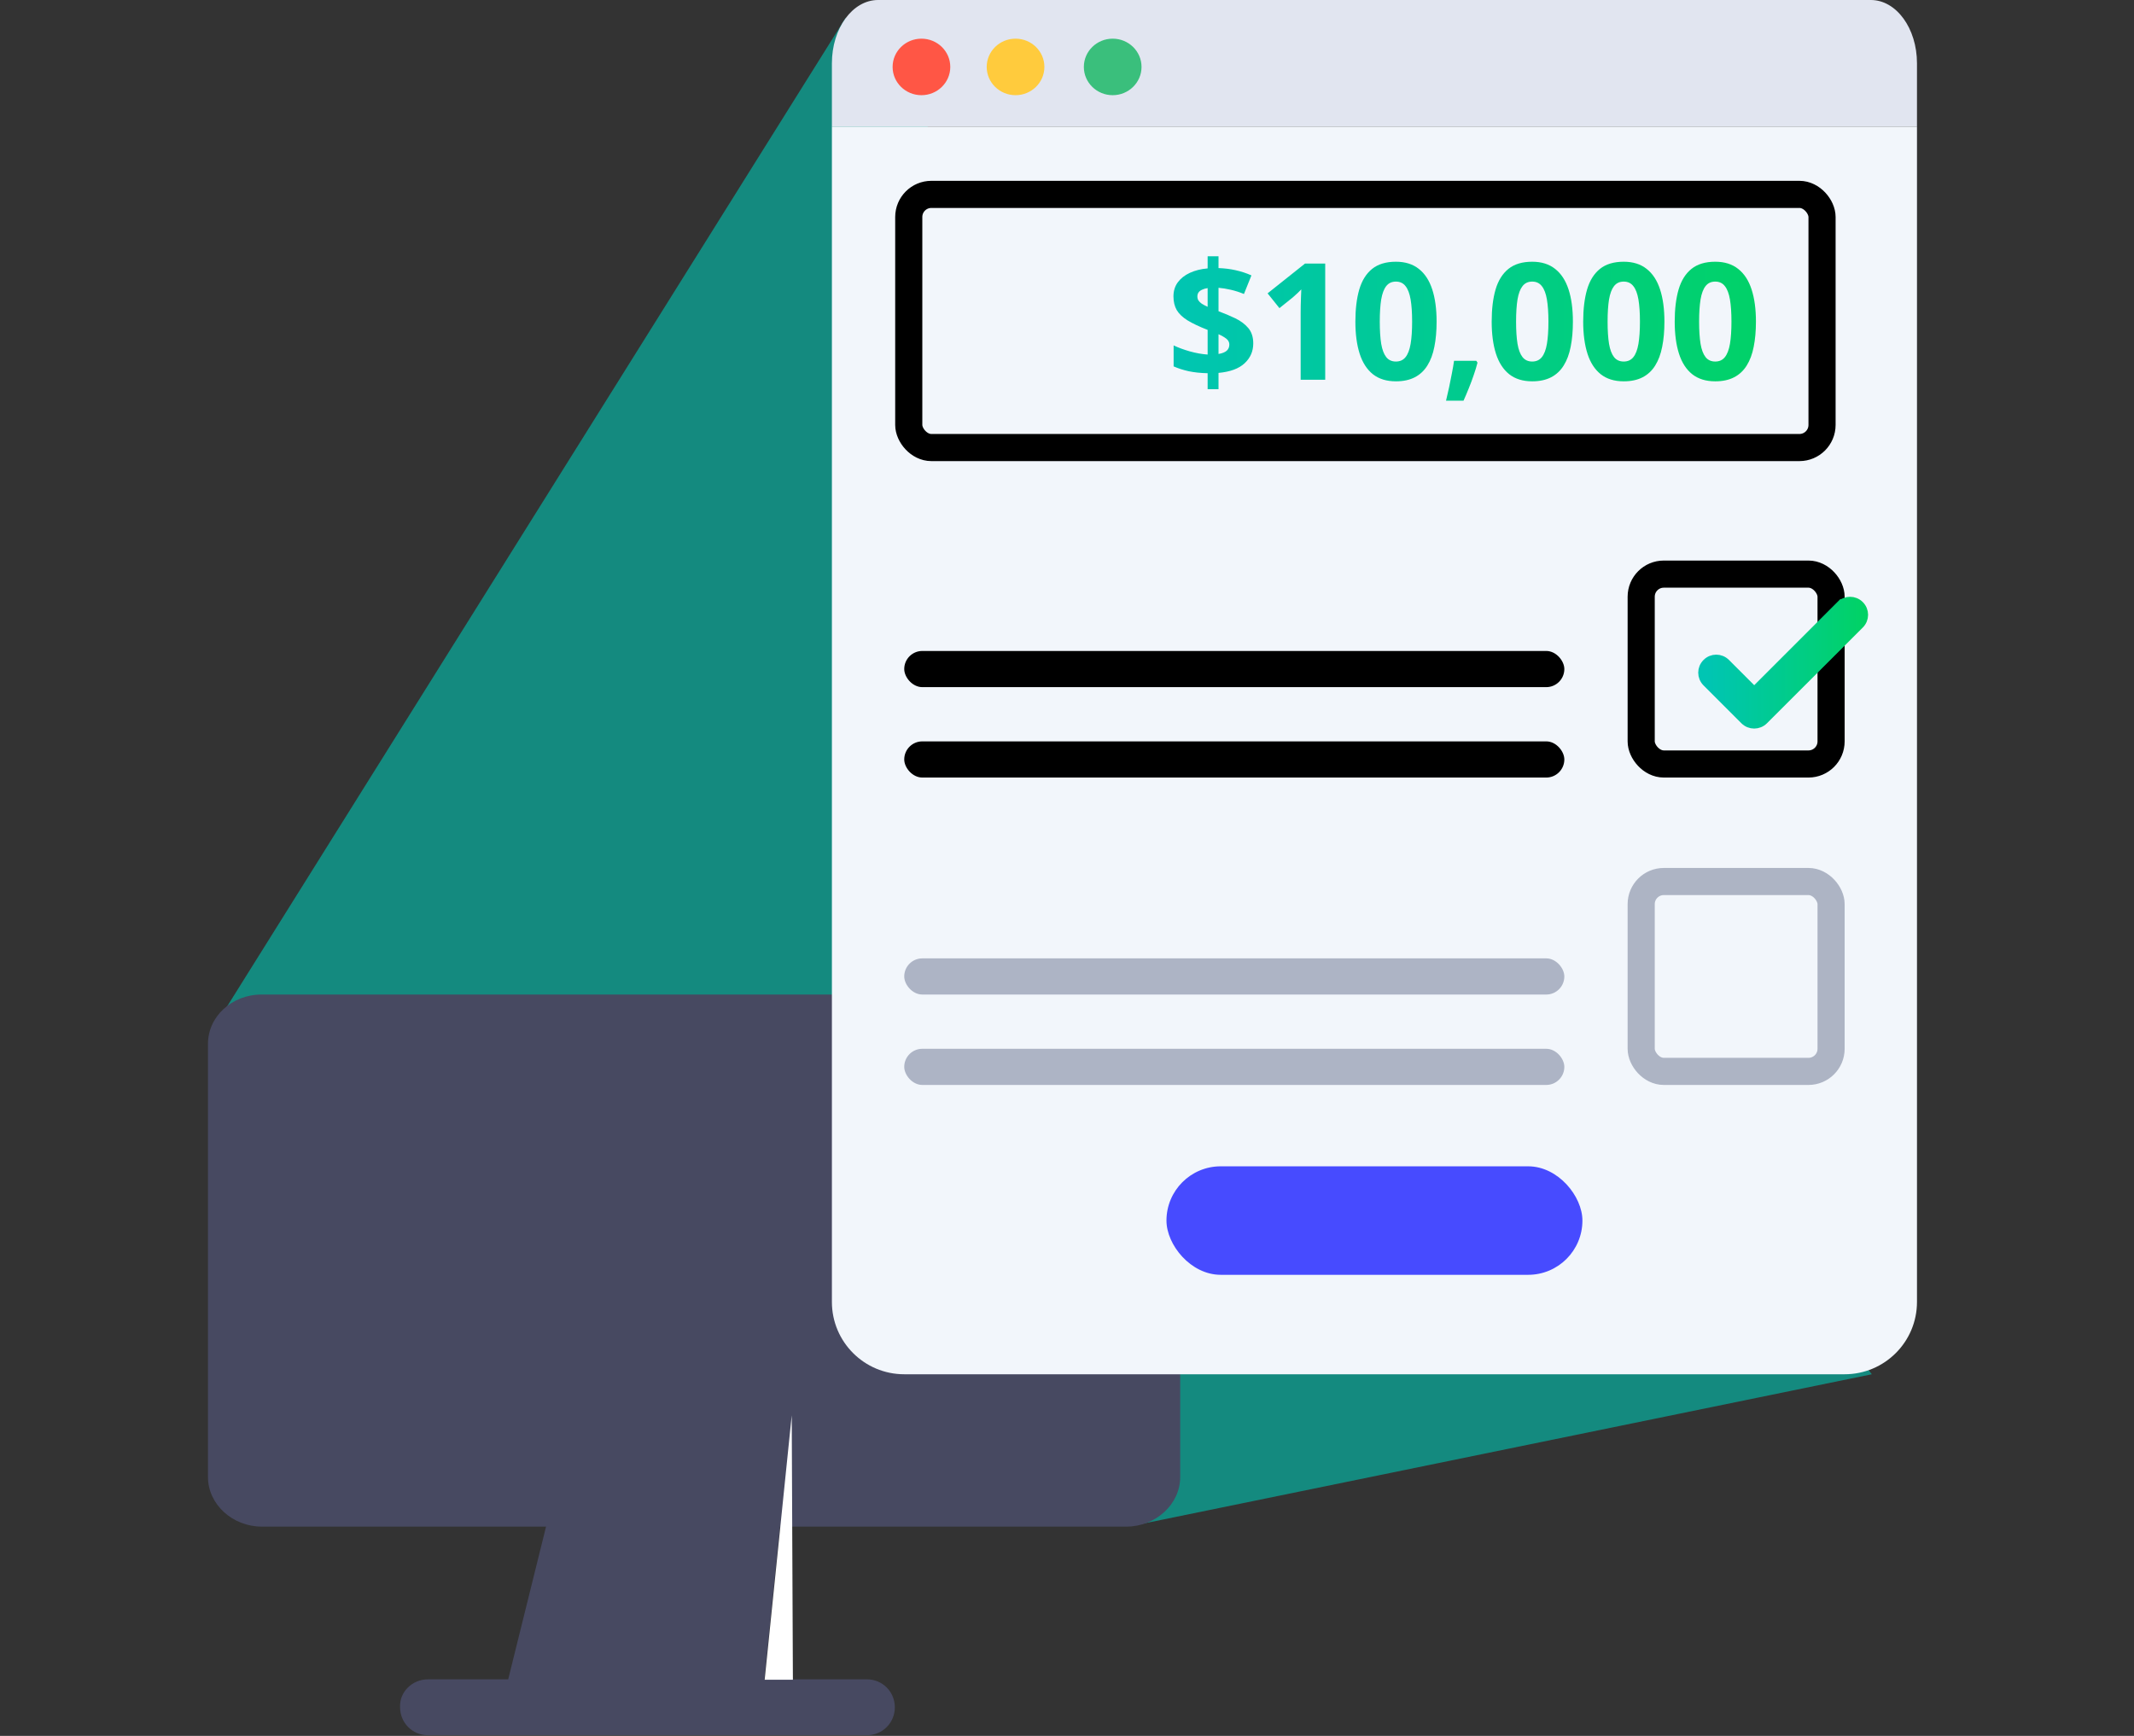
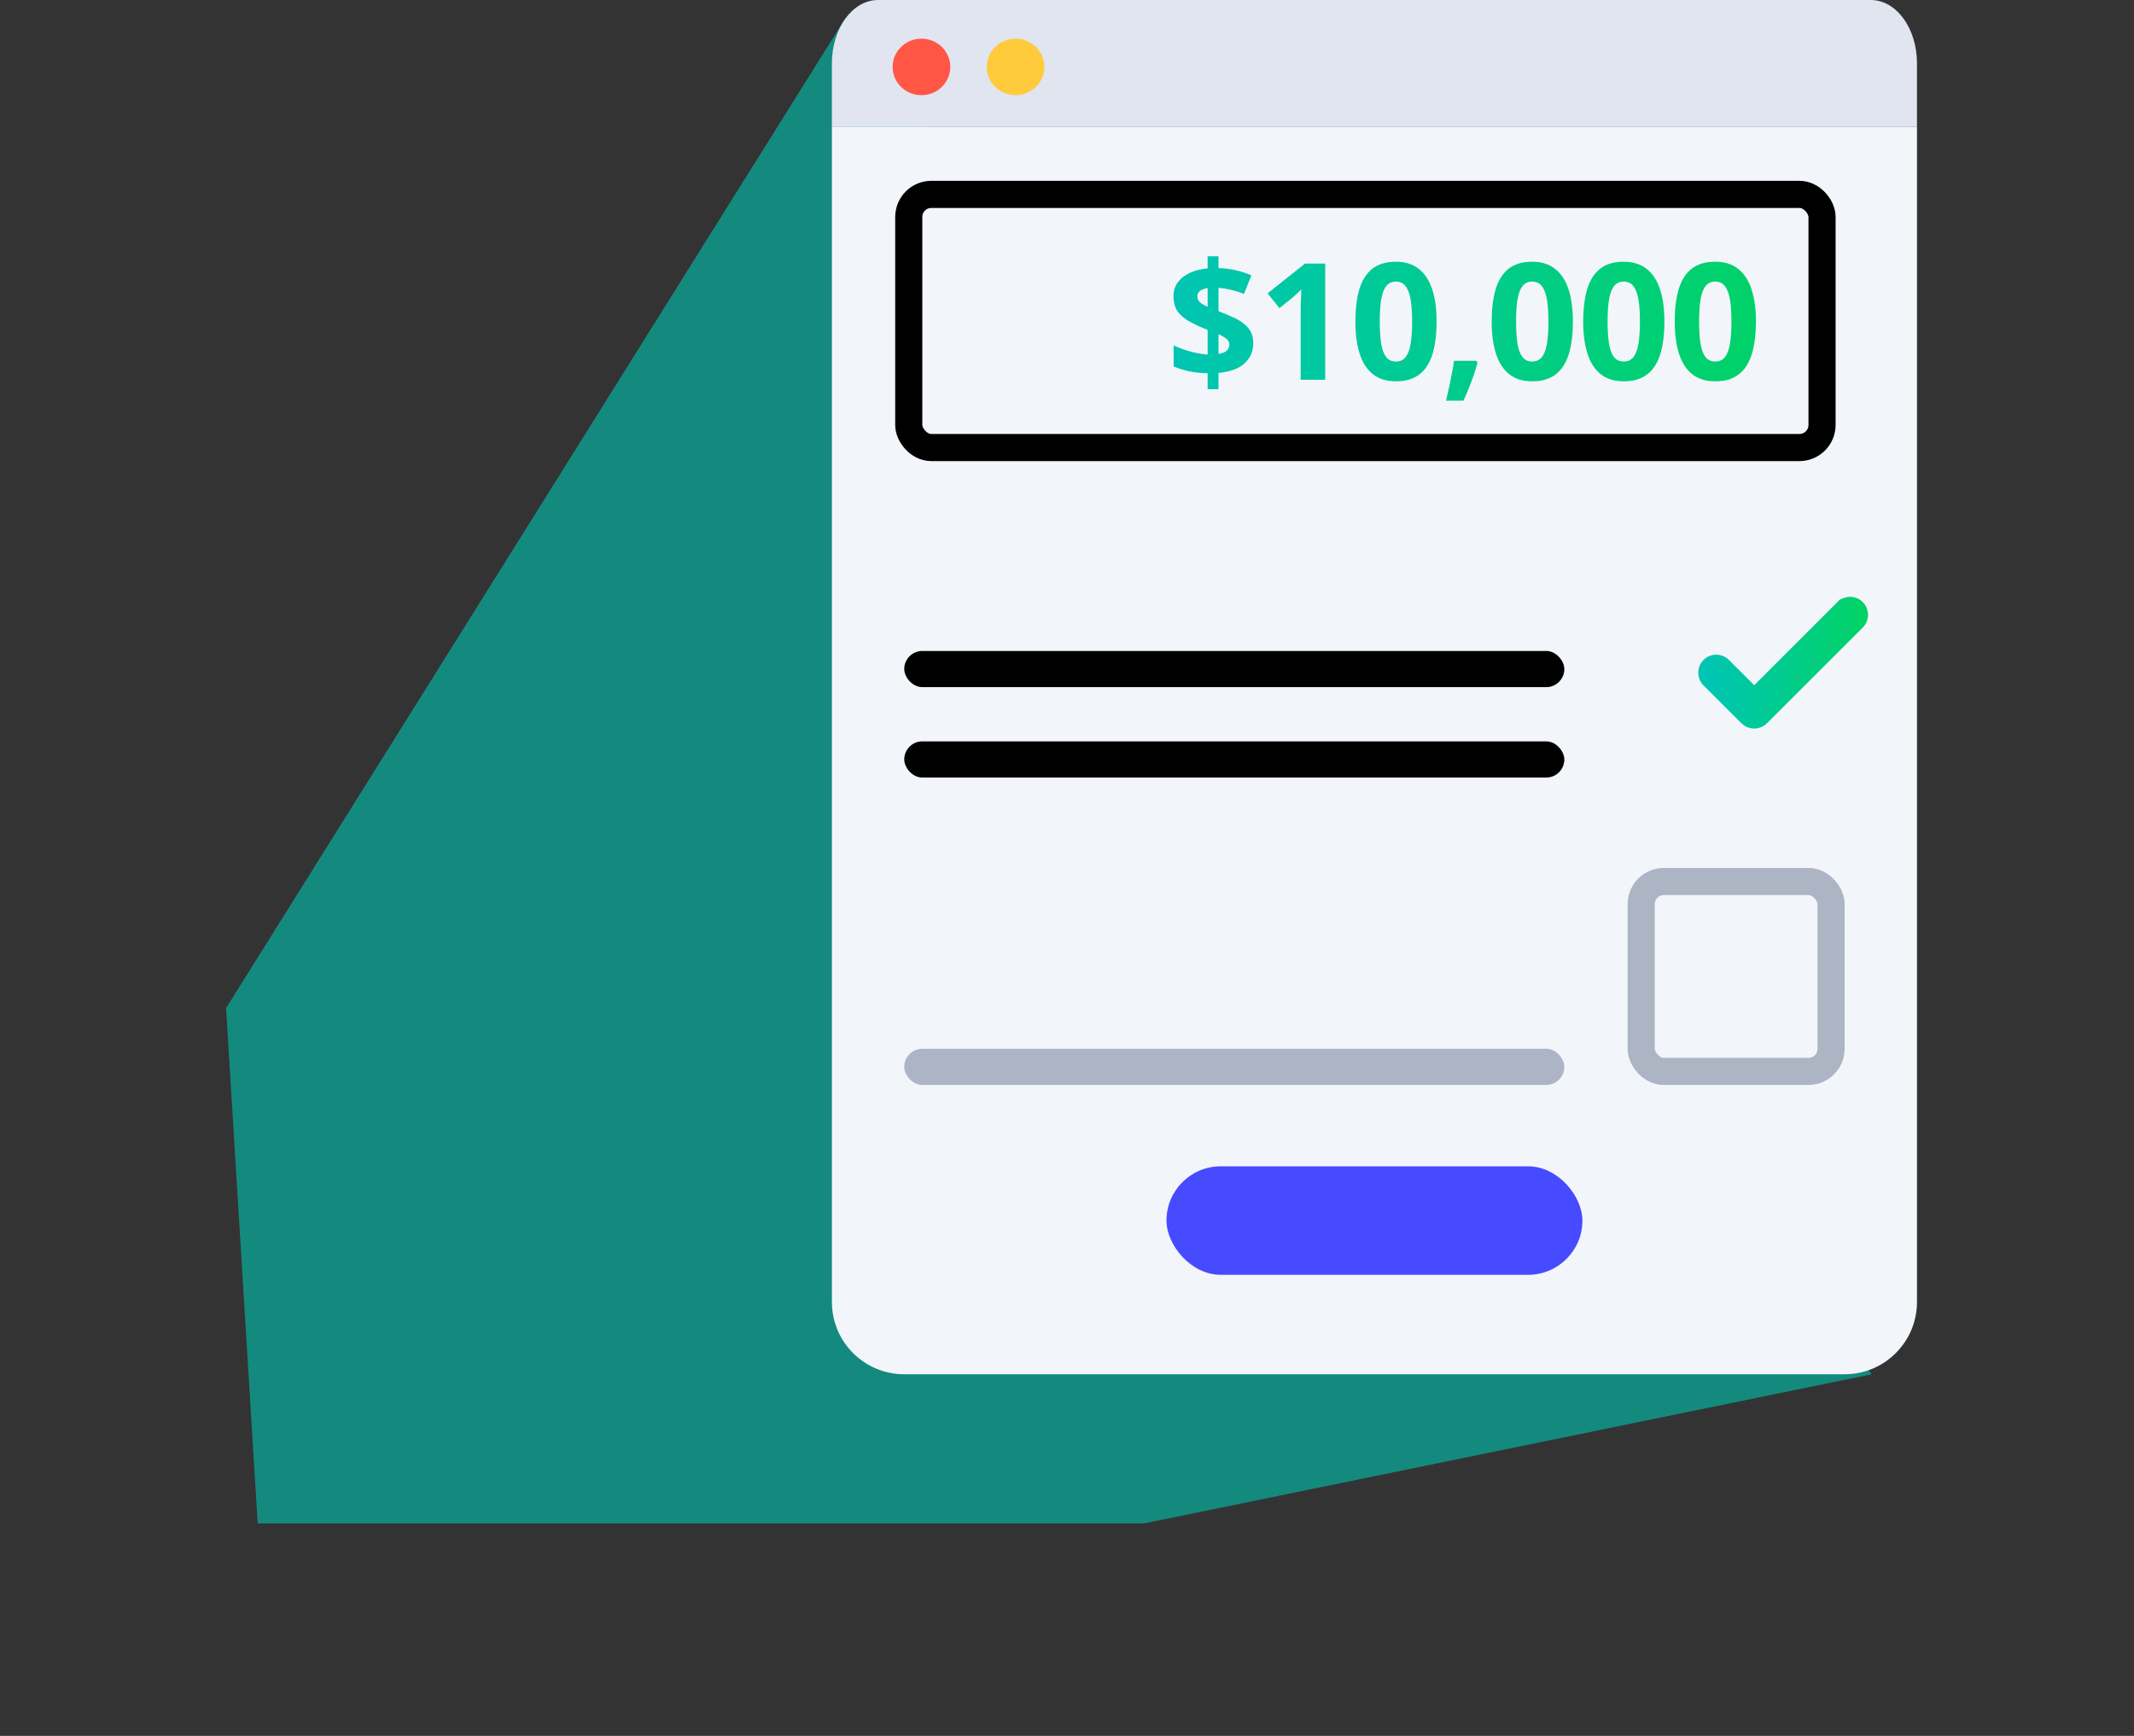
<svg xmlns="http://www.w3.org/2000/svg" width="236" height="192" viewBox="0 0 236 192" fill="none">
  <rect x="0" y="0" width="236" height="192" fill="#333333" stroke="none" />
  <path d="M25 111.5L93.5 2L207 152L126.5 168.5H28.5L25 111.5Z" fill="#00C5B3" fill-opacity="0.6" />
-   <path d="M56.202 185.742L60.388 168.852H28.965C25.7 168.852 23 166.371 23 163.367V115.528C22.957 112.481 25.613 110 28.921 110H124.555C127.82 110 130.519 112.481 130.519 115.485V163.367C130.519 166.371 127.82 168.852 124.555 168.852H86.26L84.532 185.742H95.87C97.611 185.742 98.96 187.135 98.96 188.833C98.96 190.574 97.567 191.924 95.87 191.924H47.334C45.593 191.924 44.244 190.531 44.244 188.833C44.157 187.135 45.593 185.742 47.334 185.742H56.202Z" fill="#474961" />
-   <path fill-rule="evenodd" clip-rule="evenodd" d="M87.557 156.541L87.686 185.786H84.565L87.557 156.541Z" fill="white" />
  <path d="M92 7C92 3.134 94.283 0 97.103 0H206.896C209.715 0 212 3.133 212 7V14H92V7Z" fill="#E1E5F0" />
  <path d="M101.903 10.528C103.665 10.528 105.092 9.128 105.092 7.402C105.092 5.676 103.665 4.277 101.903 4.277C100.142 4.277 98.714 5.676 98.714 7.402C98.714 9.128 100.142 10.528 101.903 10.528Z" fill="#FF5645" />
  <path d="M112.31 10.528C114.071 10.528 115.499 9.128 115.499 7.402C115.499 5.676 114.071 4.277 112.31 4.277C110.548 4.277 109.121 5.676 109.121 7.402C109.121 9.128 110.548 10.528 112.31 10.528Z" fill="#FFCB3D" />
-   <path d="M123.052 10.528C124.814 10.528 126.242 9.128 126.242 7.402C126.242 5.676 124.814 4.277 123.052 4.277C121.291 4.277 119.863 5.676 119.863 7.402C119.863 9.128 121.291 10.528 123.052 10.528Z" fill="#3ABF7C" />
  <path d="M92 14H212V144C212 148.418 208.418 152 204 152H100C95.582 152 92 148.418 92 144V14Z" fill="#F2F6FB" />
  <rect x="100" y="72" width="73" height="4" rx="2" fill="black" />
  <rect x="100" y="82" width="73" height="4" rx="2" fill="black" />
-   <rect x="181.5" y="63.5" width="21" height="21" rx="2.5" stroke="black" stroke-width="3" />
  <path d="M205.654 69.054L205.654 69.054C206.239 68.468 206.239 67.532 205.654 66.947C205.068 66.361 204.132 66.361 203.547 66.947L203.899 67.299L203.547 66.947L194 76.493L190.854 73.347C190.268 72.761 189.332 72.761 188.747 73.347C188.161 73.932 188.161 74.868 188.747 75.454L192.937 79.644C193.522 80.229 194.468 80.229 195.054 79.644L205.654 69.054Z" fill="url(#paint0_linear_906_7631)" stroke="url(#paint1_linear_906_7631)" />
  <rect x="100.5" y="21.5" width="101" height="28" rx="2.5" stroke="black" stroke-width="3" />
  <path d="M133.553 43.046V41.279C132.773 41.262 132.076 41.188 131.461 41.06C130.852 40.925 130.295 40.746 129.791 40.523V38.203C130.289 38.443 130.884 38.663 131.575 38.862C132.267 39.056 132.926 39.173 133.553 39.214V36.489C132.627 36.126 131.886 35.774 131.329 35.435C130.778 35.089 130.38 34.708 130.134 34.292C129.894 33.87 129.773 33.366 129.773 32.78C129.773 32.183 129.932 31.667 130.248 31.233C130.57 30.794 131.016 30.442 131.584 30.179C132.152 29.915 132.809 29.751 133.553 29.686V28.342H134.757V29.651C135.437 29.675 136.069 29.754 136.655 29.889C137.247 30.018 137.827 30.208 138.396 30.46L137.569 32.517C137.089 32.317 136.605 32.162 136.119 32.051C135.639 31.939 135.185 31.866 134.757 31.831V34.424C135.407 34.664 136.025 34.925 136.611 35.206C137.197 35.487 137.675 35.845 138.044 36.278C138.413 36.712 138.598 37.28 138.598 37.983C138.598 38.856 138.278 39.589 137.64 40.181C137.007 40.773 136.046 41.127 134.757 41.244V43.046H133.553ZM134.757 39.152C135.167 39.082 135.469 38.962 135.662 38.792C135.855 38.616 135.952 38.391 135.952 38.115C135.952 37.951 135.908 37.805 135.82 37.676C135.732 37.547 135.598 37.427 135.416 37.315C135.24 37.198 135.021 37.081 134.757 36.964V39.152ZM133.553 33.932V31.866C133.312 31.901 133.107 31.96 132.938 32.042C132.768 32.118 132.639 32.218 132.551 32.341C132.463 32.464 132.419 32.61 132.419 32.78C132.419 32.95 132.457 33.1 132.533 33.228C132.615 33.357 132.738 33.477 132.902 33.589C133.072 33.7 133.289 33.815 133.553 33.932ZM146.556 42H143.841V34.565C143.841 34.359 143.843 34.107 143.849 33.809C143.855 33.504 143.864 33.193 143.876 32.877C143.887 32.555 143.899 32.265 143.911 32.007C143.846 32.083 143.715 32.215 143.515 32.402C143.322 32.584 143.14 32.748 142.97 32.895L141.494 34.081L140.184 32.446L144.324 29.15H146.556V42ZM158.874 35.575C158.874 36.612 158.792 37.538 158.628 38.352C158.47 39.167 158.212 39.858 157.855 40.427C157.503 40.995 157.04 41.429 156.466 41.727C155.892 42.026 155.195 42.176 154.374 42.176C153.343 42.176 152.496 41.915 151.834 41.394C151.172 40.866 150.683 40.11 150.367 39.126C150.05 38.136 149.892 36.952 149.892 35.575C149.892 34.187 150.036 33 150.323 32.016C150.616 31.025 151.09 30.267 151.746 29.739C152.403 29.212 153.279 28.948 154.374 28.948C155.4 28.948 156.244 29.212 156.906 29.739C157.574 30.261 158.069 31.017 158.391 32.007C158.713 32.991 158.874 34.181 158.874 35.575ZM152.59 35.575C152.59 36.554 152.643 37.371 152.748 38.027C152.86 38.678 153.044 39.167 153.302 39.495C153.56 39.823 153.917 39.987 154.374 39.987C154.826 39.987 155.18 39.826 155.438 39.504C155.702 39.176 155.889 38.687 156 38.036C156.112 37.38 156.167 36.56 156.167 35.575C156.167 34.597 156.112 33.779 156 33.123C155.889 32.467 155.702 31.975 155.438 31.646C155.18 31.312 154.826 31.145 154.374 31.145C153.917 31.145 153.56 31.312 153.302 31.646C153.044 31.975 152.86 32.467 152.748 33.123C152.643 33.779 152.59 34.597 152.59 35.575ZM163.265 39.908L163.397 40.11C163.291 40.532 163.153 40.986 162.983 41.473C162.819 41.959 162.638 42.445 162.439 42.932C162.245 43.418 162.049 43.881 161.85 44.32H159.916C160.033 43.846 160.147 43.348 160.259 42.826C160.37 42.305 160.473 41.792 160.566 41.288C160.666 40.784 160.745 40.324 160.804 39.908H163.265ZM173.948 35.575C173.948 36.612 173.866 37.538 173.702 38.352C173.544 39.167 173.286 39.858 172.928 40.427C172.577 40.995 172.114 41.429 171.54 41.727C170.966 42.026 170.268 42.176 169.448 42.176C168.417 42.176 167.57 41.915 166.908 41.394C166.246 40.866 165.757 40.11 165.44 39.126C165.124 38.136 164.966 36.952 164.966 35.575C164.966 34.187 165.109 33 165.396 32.016C165.689 31.025 166.164 30.267 166.82 29.739C167.476 29.212 168.352 28.948 169.448 28.948C170.473 28.948 171.317 29.212 171.979 29.739C172.647 30.261 173.142 31.017 173.465 32.007C173.787 32.991 173.948 34.181 173.948 35.575ZM167.664 35.575C167.664 36.554 167.717 37.371 167.822 38.027C167.933 38.678 168.118 39.167 168.376 39.495C168.634 39.823 168.991 39.987 169.448 39.987C169.899 39.987 170.254 39.826 170.511 39.504C170.775 39.176 170.963 38.687 171.074 38.036C171.185 37.38 171.241 36.56 171.241 35.575C171.241 34.597 171.185 33.779 171.074 33.123C170.963 32.467 170.775 31.975 170.511 31.646C170.254 31.312 169.899 31.145 169.448 31.145C168.991 31.145 168.634 31.312 168.376 31.646C168.118 31.975 167.933 32.467 167.822 33.123C167.717 33.779 167.664 34.597 167.664 35.575ZM184.069 35.575C184.069 36.612 183.987 37.538 183.823 38.352C183.664 39.167 183.407 39.858 183.049 40.427C182.698 40.995 182.235 41.429 181.661 41.727C181.086 42.026 180.389 42.176 179.569 42.176C178.537 42.176 177.691 41.915 177.029 41.394C176.367 40.866 175.877 40.11 175.561 39.126C175.245 38.136 175.086 36.952 175.086 35.575C175.086 34.187 175.23 33 175.517 32.016C175.81 31.025 176.285 30.267 176.941 29.739C177.597 29.212 178.473 28.948 179.569 28.948C180.594 28.948 181.438 29.212 182.1 29.739C182.768 30.261 183.263 31.017 183.585 32.007C183.908 32.991 184.069 34.181 184.069 35.575ZM177.785 35.575C177.785 36.554 177.837 37.371 177.943 38.027C178.054 38.678 178.239 39.167 178.496 39.495C178.754 39.823 179.112 39.987 179.569 39.987C180.02 39.987 180.374 39.826 180.632 39.504C180.896 39.176 181.083 38.687 181.195 38.036C181.306 37.38 181.362 36.56 181.362 35.575C181.362 34.597 181.306 33.779 181.195 33.123C181.083 32.467 180.896 31.975 180.632 31.646C180.374 31.312 180.02 31.145 179.569 31.145C179.112 31.145 178.754 31.312 178.496 31.646C178.239 31.975 178.054 32.467 177.943 33.123C177.837 33.779 177.785 34.597 177.785 35.575ZM194.19 35.575C194.19 36.612 194.107 37.538 193.943 38.352C193.785 39.167 193.527 39.858 193.17 40.427C192.818 40.995 192.356 41.429 191.781 41.727C191.207 42.026 190.51 42.176 189.69 42.176C188.658 42.176 187.812 41.915 187.149 41.394C186.487 40.866 185.998 40.11 185.682 39.126C185.365 38.136 185.207 36.952 185.207 35.575C185.207 34.187 185.351 33 185.638 32.016C185.931 31.025 186.405 30.267 187.062 29.739C187.718 29.212 188.594 28.948 189.69 28.948C190.715 28.948 191.559 29.212 192.221 29.739C192.889 30.261 193.384 31.017 193.706 32.007C194.028 32.991 194.19 34.181 194.19 35.575ZM187.905 35.575C187.905 36.554 187.958 37.371 188.064 38.027C188.175 38.678 188.359 39.167 188.617 39.495C188.875 39.823 189.232 39.987 189.69 39.987C190.141 39.987 190.495 39.826 190.753 39.504C191.017 39.176 191.204 38.687 191.316 38.036C191.427 37.38 191.482 36.56 191.482 35.575C191.482 34.597 191.427 33.779 191.316 33.123C191.204 32.467 191.017 31.975 190.753 31.646C190.495 31.312 190.141 31.145 189.69 31.145C189.232 31.145 188.875 31.312 188.617 31.646C188.359 31.975 188.175 32.467 188.064 33.123C187.958 33.779 187.905 34.597 187.905 35.575Z" fill="url(#paint2_linear_906_7631)" />
-   <rect x="100" y="106" width="73" height="4" rx="2" fill="#ADB4C5" />
  <rect x="100" y="116" width="73" height="4" rx="2" fill="#ADB4C5" />
  <rect x="181.5" y="97.5" width="21" height="21" rx="2.5" stroke="#ADB4C4" stroke-width="3" />
  <rect x="129" y="129" width="46" height="12" rx="6" fill="#474BFF" />
  <defs>
    <linearGradient id="paint0_linear_906_7631" x1="188.808" y1="73.295" x2="205.911" y2="73.295" gradientUnits="userSpaceOnUse">
      <stop stop-color="#00C5B3" />
      <stop offset="1" stop-color="#01D266" />
    </linearGradient>
    <linearGradient id="paint1_linear_906_7631" x1="188.808" y1="73.295" x2="205.911" y2="73.295" gradientUnits="userSpaceOnUse">
      <stop stop-color="#00C5B3" />
      <stop offset="1" stop-color="#01D266" />
    </linearGradient>
    <linearGradient id="paint2_linear_906_7631" x1="129" y1="35" x2="196.251" y2="35" gradientUnits="userSpaceOnUse">
      <stop stop-color="#00C5B3" />
      <stop offset="1" stop-color="#01D266" />
    </linearGradient>
  </defs>
</svg>